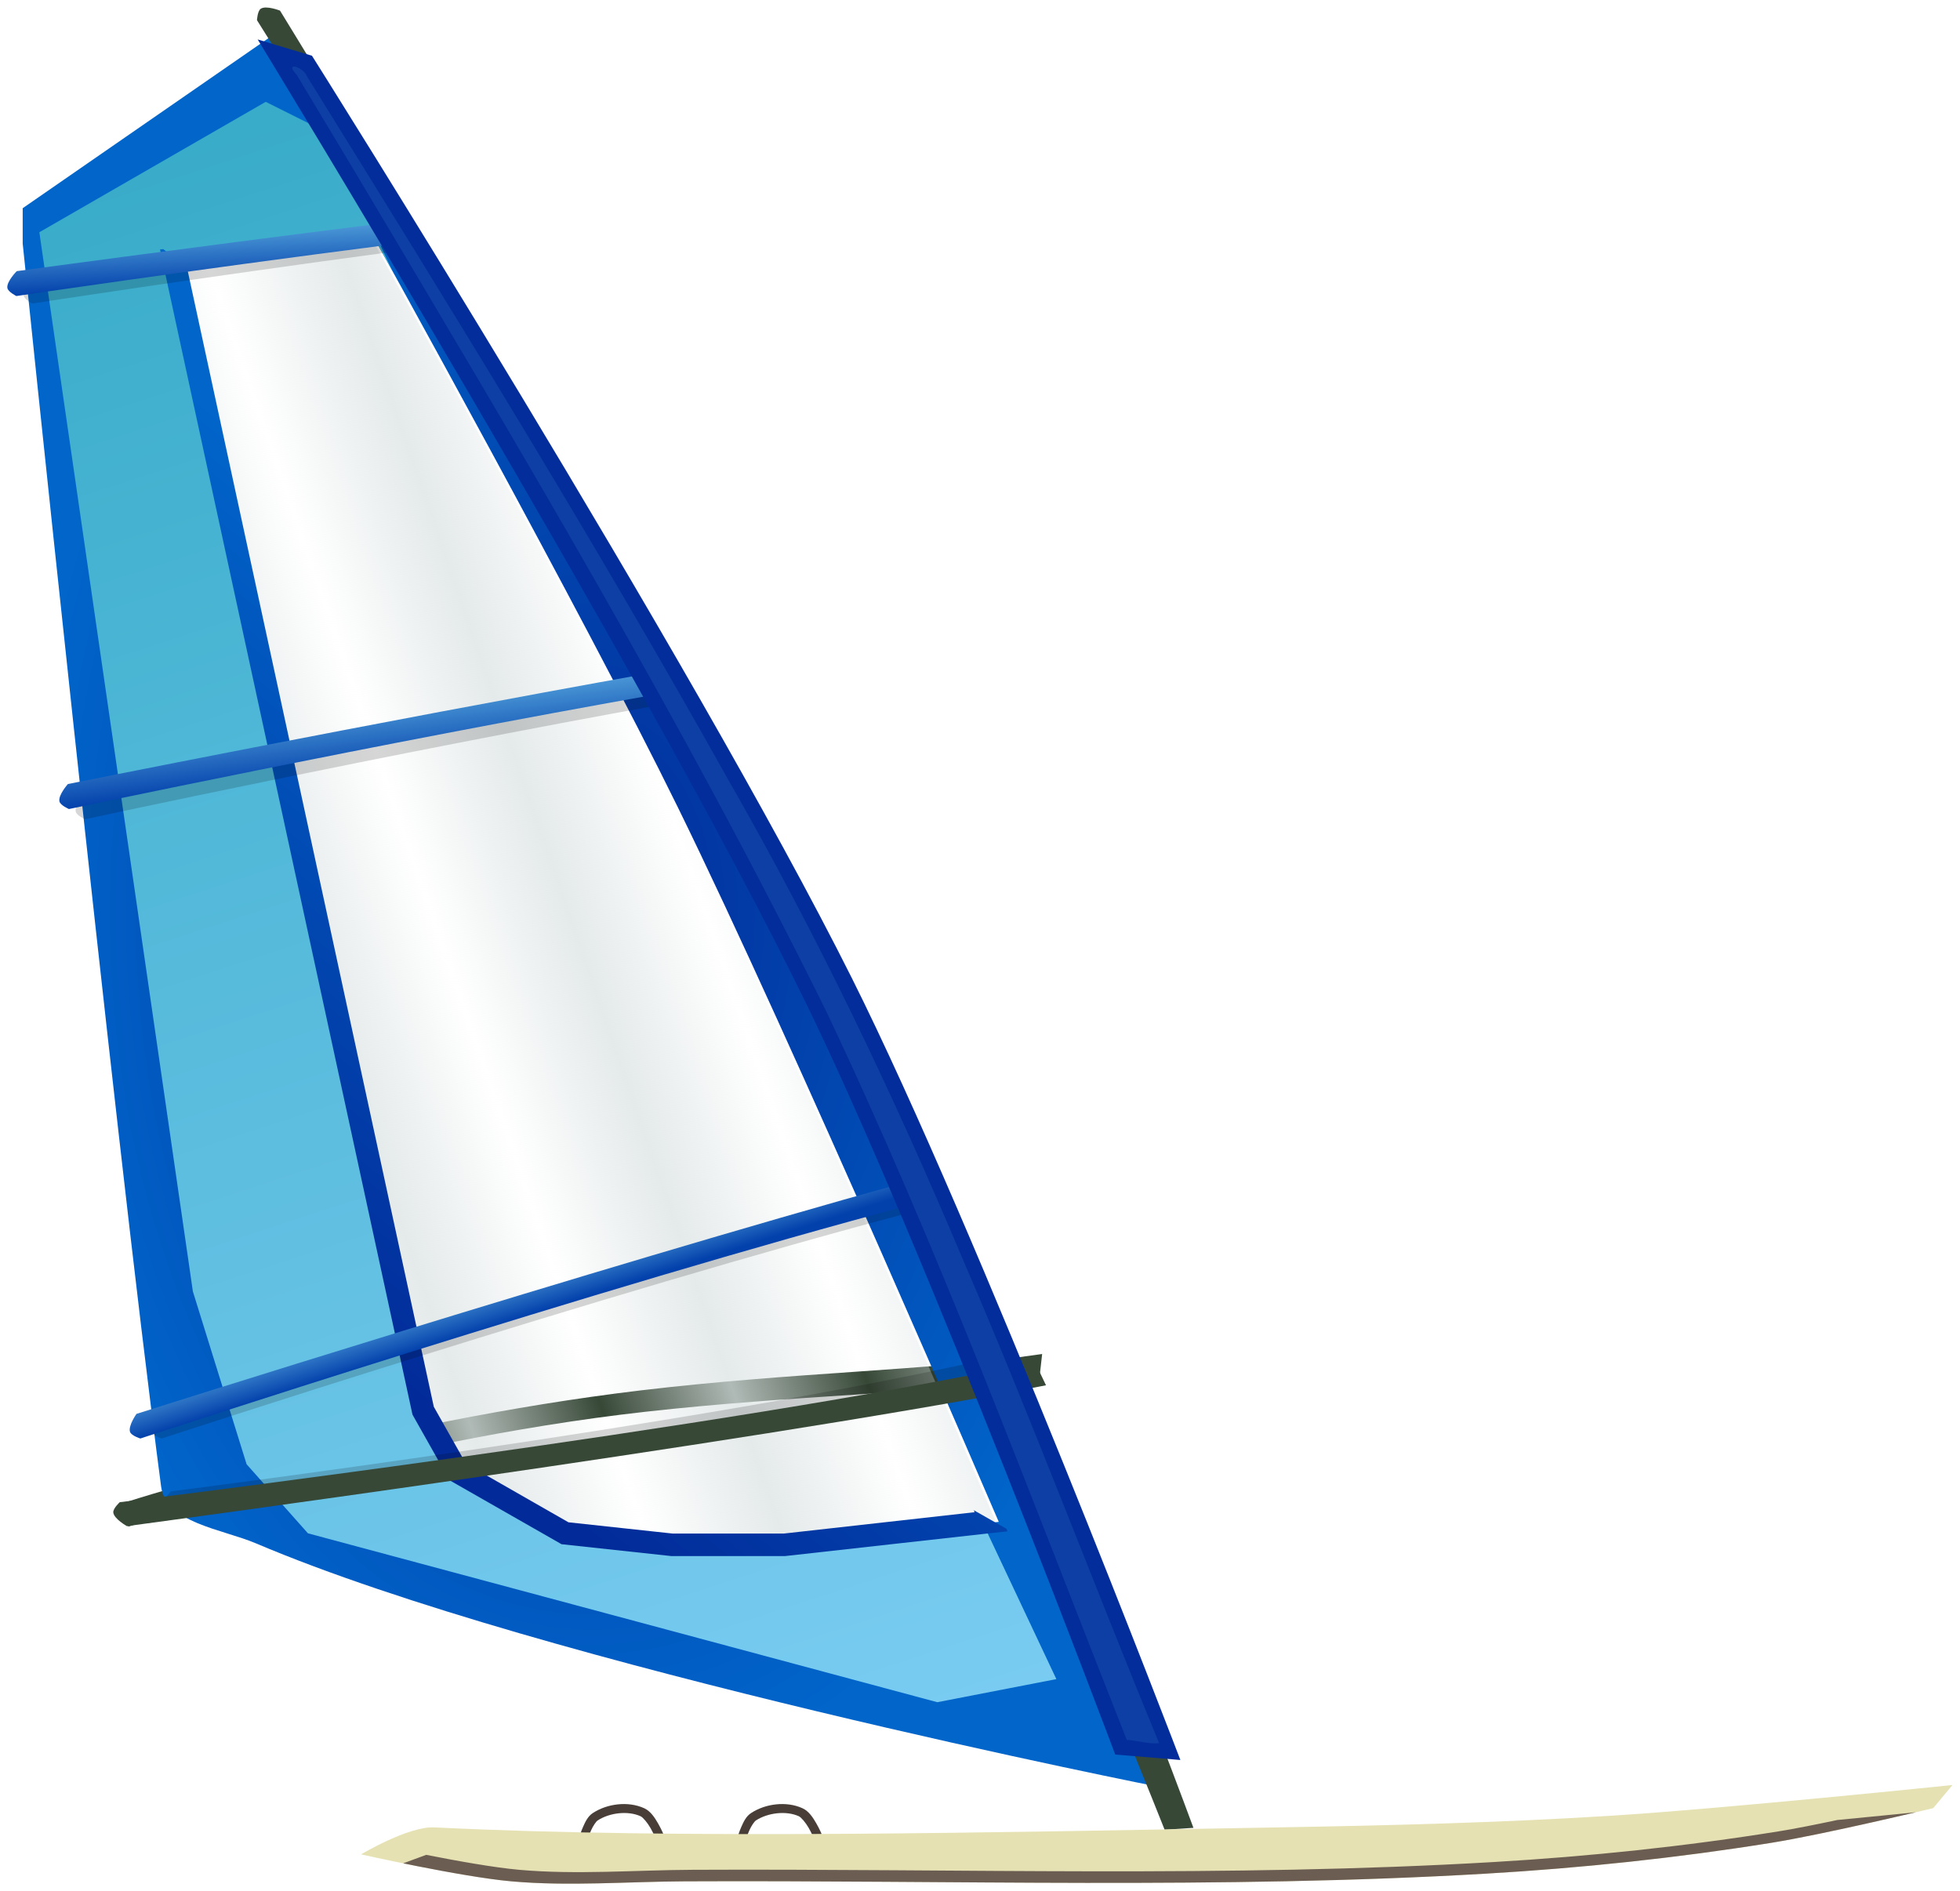
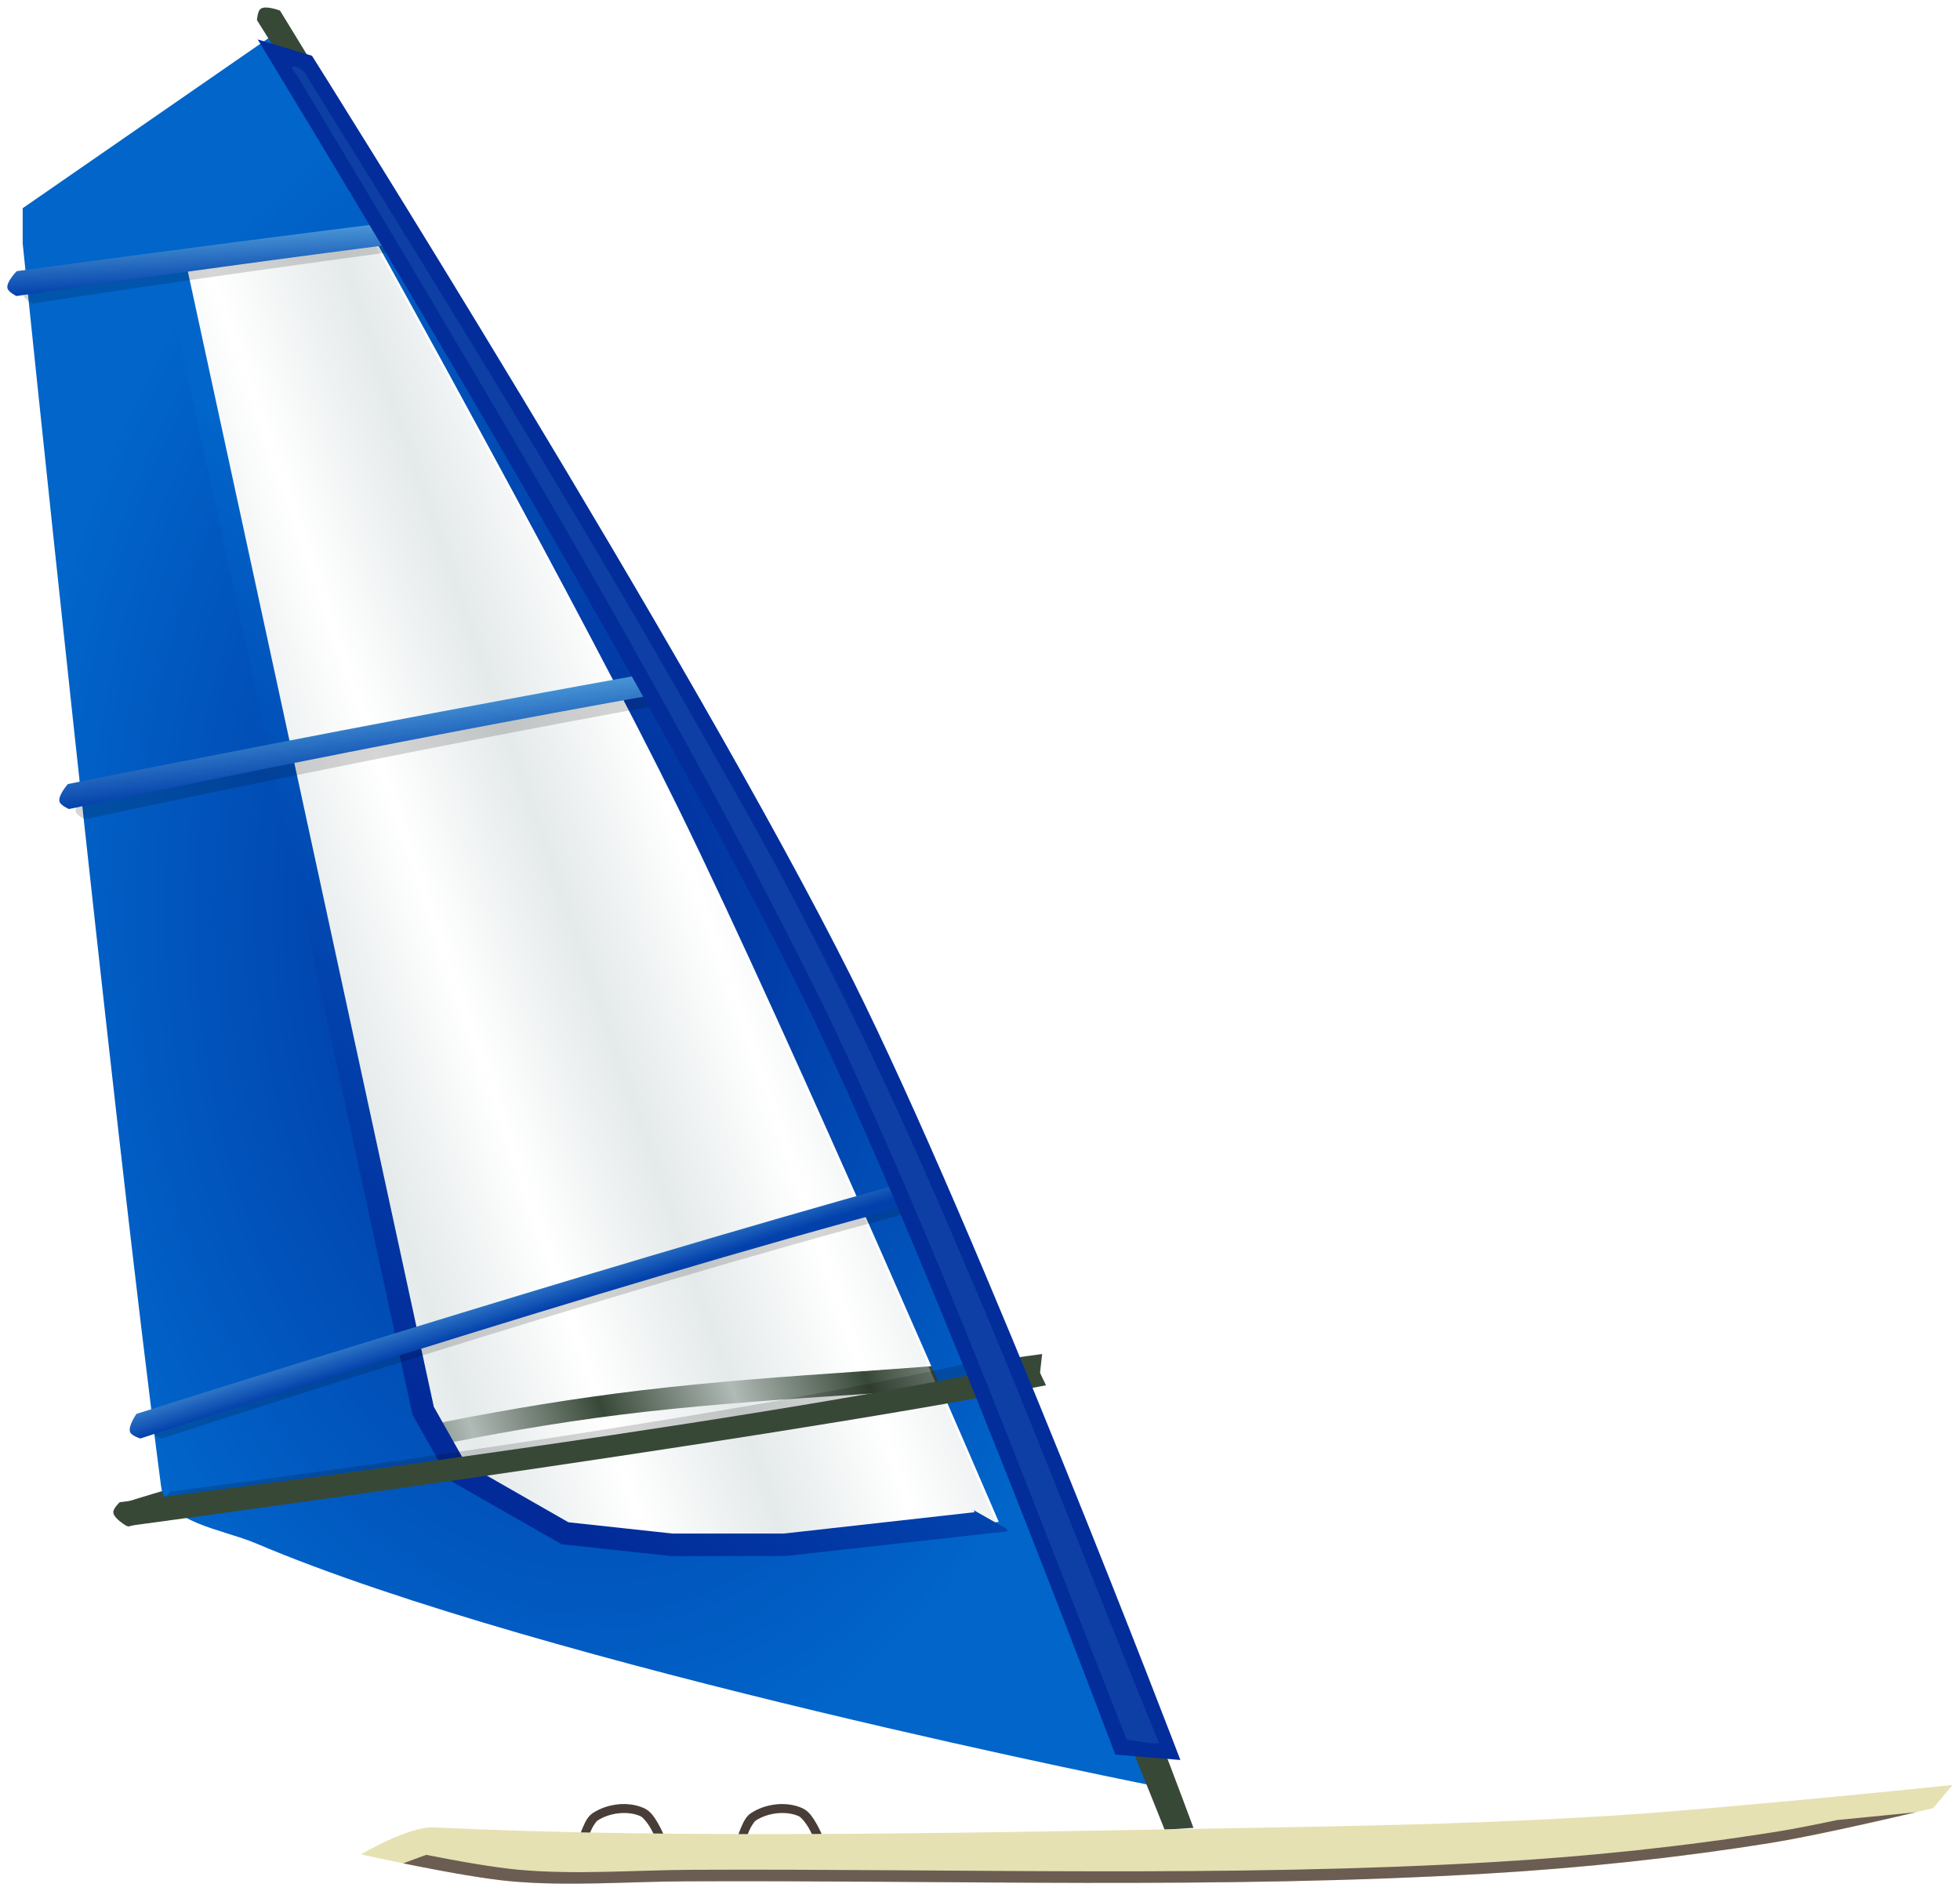
<svg xmlns="http://www.w3.org/2000/svg" xmlns:xlink="http://www.w3.org/1999/xlink" version="1.1" viewBox="0 0 520.13 501.88">
  <defs>
    <linearGradient id="a">
      <stop stop-color="#0240ab" offset="0" />
      <stop stop-color="#75caef" offset="1" />
    </linearGradient>
    <filter id="n" color-interpolation-filters="sRGB">
      <feGaussianBlur stdDeviation="0.294" />
    </filter>
    <filter id="m" color-interpolation-filters="sRGB">
      <feGaussianBlur stdDeviation="0.968" />
    </filter>
    <filter id="l" color-interpolation-filters="sRGB">
      <feGaussianBlur stdDeviation="0.672" />
    </filter>
    <filter id="k" color-interpolation-filters="sRGB">
      <feGaussianBlur stdDeviation="0.658" />
    </filter>
    <filter id="j" color-interpolation-filters="sRGB">
      <feGaussianBlur stdDeviation="1.694" />
    </filter>
    <filter id="i" x="-.013" y="-.206" width="1.026" height="1.411" color-interpolation-filters="sRGB">
      <feGaussianBlur stdDeviation="2.242" />
    </filter>
    <clipPath id="o">
      <path d="m-419.08 495.71 19.428-7.158s149.3 1.301 223.94 0c29.326-0.511 58.665-1.243 87.939-3.068 30.399-1.895 91.006-8.18 91.006-8.18l-5.113 6.135s-28.492 6.879-42.947 9.203c-25.048 4.027-50.342 6.693-75.668 8.18-70.778 4.156-141.79 1.704-212.69 2.045-15.338 0.074-30.737 1.36-46.014 0-13.452-1.198-39.879-7.158-39.879-7.158z" fill="#e5e1b2" />
    </clipPath>
    <radialGradient id="b" cx="-145.03" cy="238.48" r="151.84" gradientTransform="matrix(1 0 0 1.536 -212.58 -120.5)" gradientUnits="userSpaceOnUse">
      <stop stop-color="#022b99" offset="0" />
      <stop stop-color="#0165ca" offset="1" />
    </radialGradient>
    <linearGradient id="h" x1="-98.155" x2="-256.65" y1="504.63" y2="19.947" gradientTransform="translate(-212.58 7.231)" gradientUnits="userSpaceOnUse">
      <stop stop-color="#7ecef4" offset="0" />
      <stop stop-color="#37abc8" offset="1" />
    </linearGradient>
    <linearGradient id="g" x1="392.16" x2="424.85" y1="110.95" y2="99.698" gradientTransform="translate(-751.28 149.19)" gradientUnits="userSpaceOnUse" spreadMethod="reflect">
      <stop stop-color="#dbe2e3" stop-opacity=".74" offset="0" />
      <stop stop-color="#dbe2e3" stop-opacity="0" offset="1" />
    </linearGradient>
    <linearGradient id="f" x1="-420.8" x2="-313.6" y1="361.67" y2="228.63" gradientUnits="userSpaceOnUse">
      <stop stop-color="#022b99" offset="0" />
      <stop stop-color="#0165ca" offset="1" />
    </linearGradient>
    <linearGradient id="e" x1="-459.83" x2="-462.44" y1="76.83" y2="54.334" gradientTransform="matrix(.998 .062 -.062 .998 3.421 30.853)" gradientUnits="userSpaceOnUse" xlink:href="#a" />
    <linearGradient id="d" x1="-421.98" x2="-425.36" y1="209.25" y2="181.64" gradientUnits="userSpaceOnUse" xlink:href="#a" />
    <linearGradient id="c" x1="-383.79" x2="-389.01" y1="355.93" y2="339.57" gradientUnits="userSpaceOnUse" xlink:href="#a" />
  </defs>
  <g transform="translate(514.9 -3.609)">
    <path d="m-308.94 482.44c-2.397 0.247-4.719 1.045-6.656 2.312-1.313 0.859-1.997 2.346-2.562 3.625-0.566 1.279-0.906 2.406-0.906 2.406l2.219 0.656s0.314-0.997 0.812-2.125 1.316-2.33 1.719-2.594c3.155-2.064 8.047-2.657 11.406-1.125 0.638 0.291 1.81 1.704 2.594 3.062 0.784 1.359 1.281 2.594 1.281 2.594l2.188-0.906s-0.566-1.364-1.438-2.875-1.957-3.225-3.656-4c-2.142-0.977-4.603-1.279-7-1.031z" color="#000000" fill="#483e37" style="block-progression:tb;text-indent:0;text-transform:none" />
    <path d="m-350.94 482.44c-2.397 0.247-4.719 1.045-6.656 2.312-1.313 0.859-1.997 2.346-2.562 3.625-0.566 1.279-0.906 2.406-0.906 2.406l2.219 0.656s0.314-0.997 0.812-2.125 1.316-2.33 1.719-2.594c3.155-2.064 8.047-2.657 11.406-1.125 0.638 0.291 1.81 1.704 2.594 3.062 0.784 1.359 1.281 2.594 1.281 2.594l2.188-0.906s-0.566-1.364-1.438-2.875-1.957-3.225-3.656-4c-2.142-0.977-4.603-1.279-7-1.031z" color="#000000" fill="#483e37" style="block-progression:tb;text-indent:0;text-transform:none" />
    <g transform="matrix(.996 0 0 .996 -1.465 1.019)">
      <path d="m-238.6 370.21c-28.226 3.46-66.271 4.214-104.89 8.536-71.425 7.991-137.67 30.576-137.67 30.576s-2.285-0.983-2.526-2.033c-0.383-1.669 2.234-4.614 2.234-4.614s66-21.217 136.74-29.626c40.569-4.823 76.388-5.259 104.17-9.307 0.896-0.131 1.812-0.252 2.713-0.38z" fill="#374837" />
      <path d="m-443.64 12.543-65.812 45.531v9.406s23.917 232.57 36.875 331.16c1.282 9.754 16.259 11.34 25.312 15.188 76.73 32.605 241.5 65.062 241.5 65.062s-64.623-169.43-105.56-250.16c-37.354-73.654-127.25-212.59-127.25-212.59l-5.062-3.594zm27.562 52.969s55.868 100.58 81.188 152.19c30.639 62.457 85.5 190.38 85.5 190.38l-55.219 6.125h-29.656l-28.625-3.062-28.625-16.375-9.219-16.344-66.469-306.78 51.125-6.125z" fill="url(#b)" />
-       <path d="m-444.7 29.73-60.312 34.75 40.906 282.22 14.312 46.031 16.344 18.406 167.69 45 31.719-6.156-19.531-41.438-51.031 5.656h-29.656l-28.625-3.062-28.625-16.375-9.219-16.344-66.469-306.78 51.125-6.125s3.193 5.773 5.219 9.438l-17.469-37.031-16.375-8.188z" fill="url(#h)" />
      <path d="m-250.23 407.89-55.217 6.135h-29.654l-28.631-3.068-28.631-16.361-9.203-16.361-66.465-306.76 51.127-6.135s55.851 100.56 81.171 152.17c30.639 62.457 85.504 190.38 85.504 190.38z" fill="url(#g)" />
      <path d="m-472.01 68.98-0.844 0.094 0.688 3.219 66.469 306.75 0.094 0.438 0.219 0.406 9.219 16.344 0.406 0.75 0.719 0.406 28.625 16.344 0.531 0.312 0.625 0.062 28.625 3.094h30.312l55.219-6.156 4.031-0.438-0.281-0.688-8.688-4.938c0.019 0.043 0.203 0.495 0.219 0.531l-50.812 5.688h-29.657l-27.75-3-27.312-15.625-8.562-15.156-65.688-303.19 0.469-0.062-6.875-5.188z" color="#000000" fill="url(#f)" style="block-progression:tb;text-indent:0;text-transform:none" />
      <path d="m-340.69 184.66c-73.965 13.495-152.42 29.562-152.42 29.562s-2.58 2.954-2.209 4.625c0.234 1.051 2.486 2.031 2.486 2.031s79.75-17.249 154.81-30.75l-2.67-5.469z" filter="url(#m)" opacity=".4" />
      <path d="m-447.02 7.99s87.924 139.72 125.26 213.2c44.257 87.103 116.57 268.93 116.57 268.93l7.669-0.511s-59.587-162.38-119.13-273.02c-38.49-71.54-124.24-211.16-124.24-211.16s-3.675-1.442-5.113-0.511c-0.905 0.586-1.022 3.068-1.022 3.068z" fill="#374837" />
      <path d="m-413.87 64.157c-51.051 6.682-92.928 12.686-92.928 12.686s-2.657 2.788-2.394 4.479c0.165 1.064 2.301 2.153 2.301 2.153s43.396-6.728 95.931-13.776l-2.91-5.542z" filter="url(#n)" opacity=".4" />
      <path d="m-414 62.157c-53.305 6.682-97.032 12.686-97.032 12.686s-2.774 2.788-2.5 4.479c0.172 1.064 2.403 2.153 2.403 2.153s45.312-6.728 100.17-13.776l-3.038-5.542z" fill="url(#e)" />
      <path d="m-342.19 181.94c-75.324 13.495-155.22 29.562-155.22 29.562s-2.628 2.954-2.25 4.625c0.238 1.051 2.531 2.031 2.531 2.031s81.216-17.249 157.66-30.75l-2.719-5.469z" fill="url(#d)" />
      <path d="m-274.81 319.98c-80.379 22.178-198.58 59.54-198.58 59.54s-2.213 3.091-1.671 4.659c0.341 0.987 2.674 1.694 2.674 1.694s118.39-38.851 199.95-60.357l-2.37-5.537z" filter="url(#l)" opacity=".4" />
      <path d="m-252.62 364.75c-76.059 17.425-217.33 35.206-217.33 35.206s-1.729 1.679-1.619 2.75c0.175 1.703 3.414 3.625 3.414 3.625s140.67-19.505 215.8-34.831c0.837-0.171 1.69-0.357 2.531-0.531z" filter="url(#k)" opacity=".4" />
      <path d="m-274.88 317.81c-82.673 22.908-204.25 61.5-204.25 61.5s-2.276 3.193-1.719 4.812c0.351 1.019 2.75 1.75 2.75 1.75s121.77-40.13 205.66-62.344l-2.438-5.719z" fill="url(#c)" />
      <path d="m-239.78 365.47c-80.758 17.425-243.81 37.375-243.81 37.375s-1.836 1.679-1.719 2.75c0.186 1.703 3.625 3.625 3.625 3.625s162.41-21.674 242.19-37c0.889-0.171 1.794-0.357 2.688-0.531l-2.969-6.219z" fill="#374837" />
      <path d="m-446.84 13.113 14.461 4.338s101.42 160.91 143.89 245.84c33.67 67.341 87.489 208.24 87.489 208.24l-17.353-1.446s-50.774-135.4-82.427-200.28c-43.17-88.48-146.06-256.69-146.06-256.69z" fill="#022d9b" />
      <path d="m-421.12 48.062c43.767 73.446 87.69 146.98 125.58 223.62 30.108 63.315 54.577 129.57 80.263 194.51 2.833 0.108 6.034 1.218 8.625 0.844-17.777-43.024-34.024-86.656-52.528-129.43-18.432-43.767-38.889-86.515-62.542-127.72-35.415-63.325-73.721-125.33-111.96-186.91-0.887-2.526-6.319-4.229-2.737-0.397 5.1 8.497 10.2 16.994 15.3 25.49z" fill="#60bfe1" filter="url(#j)" opacity=".35" />
    </g>
    <path d="m-419.08 495.71s12.535-7.496 19.428-7.158c66.328 3.254 149.3 1.301 223.94 0 29.326-0.511 58.665-1.243 87.939-3.068 30.399-1.895 91.006-8.18 91.006-8.18l-5.113 6.135s-28.492 6.879-42.947 9.203c-25.048 4.027-50.342 6.693-75.668 8.18-70.778 4.156-141.79 1.704-212.69 2.045-15.338 0.074-30.737 1.36-46.014 0-13.452-1.198-39.879-7.158-39.879-7.158z" fill="#e5e1b2" />
    <path d="m4.264 483.43s-14.028 1.471-31.562 3.156c-5.654 1.194-11.208 2.31-15.5 3-25.048 4.027-50.33 6.669-75.656 8.156-70.778 4.156-141.79 1.722-212.69 2.062-15.338 0.074-30.722 1.36-46 0-6.637-0.591-16.435-2.347-24.656-3.969l-16.25 6s26.423 5.959 39.875 7.156c15.278 1.36 30.662 0.074 46 0 70.899-0.341 141.91 2.125 212.69-2.031 25.326-1.487 50.639-4.161 75.688-8.188 14.455-2.324 42.937-9.188 42.937-9.188l5.134-6.16z" clip-path="url(#o)" fill="#6c5d53" filter="url(#i)" />
  </g>
</svg>